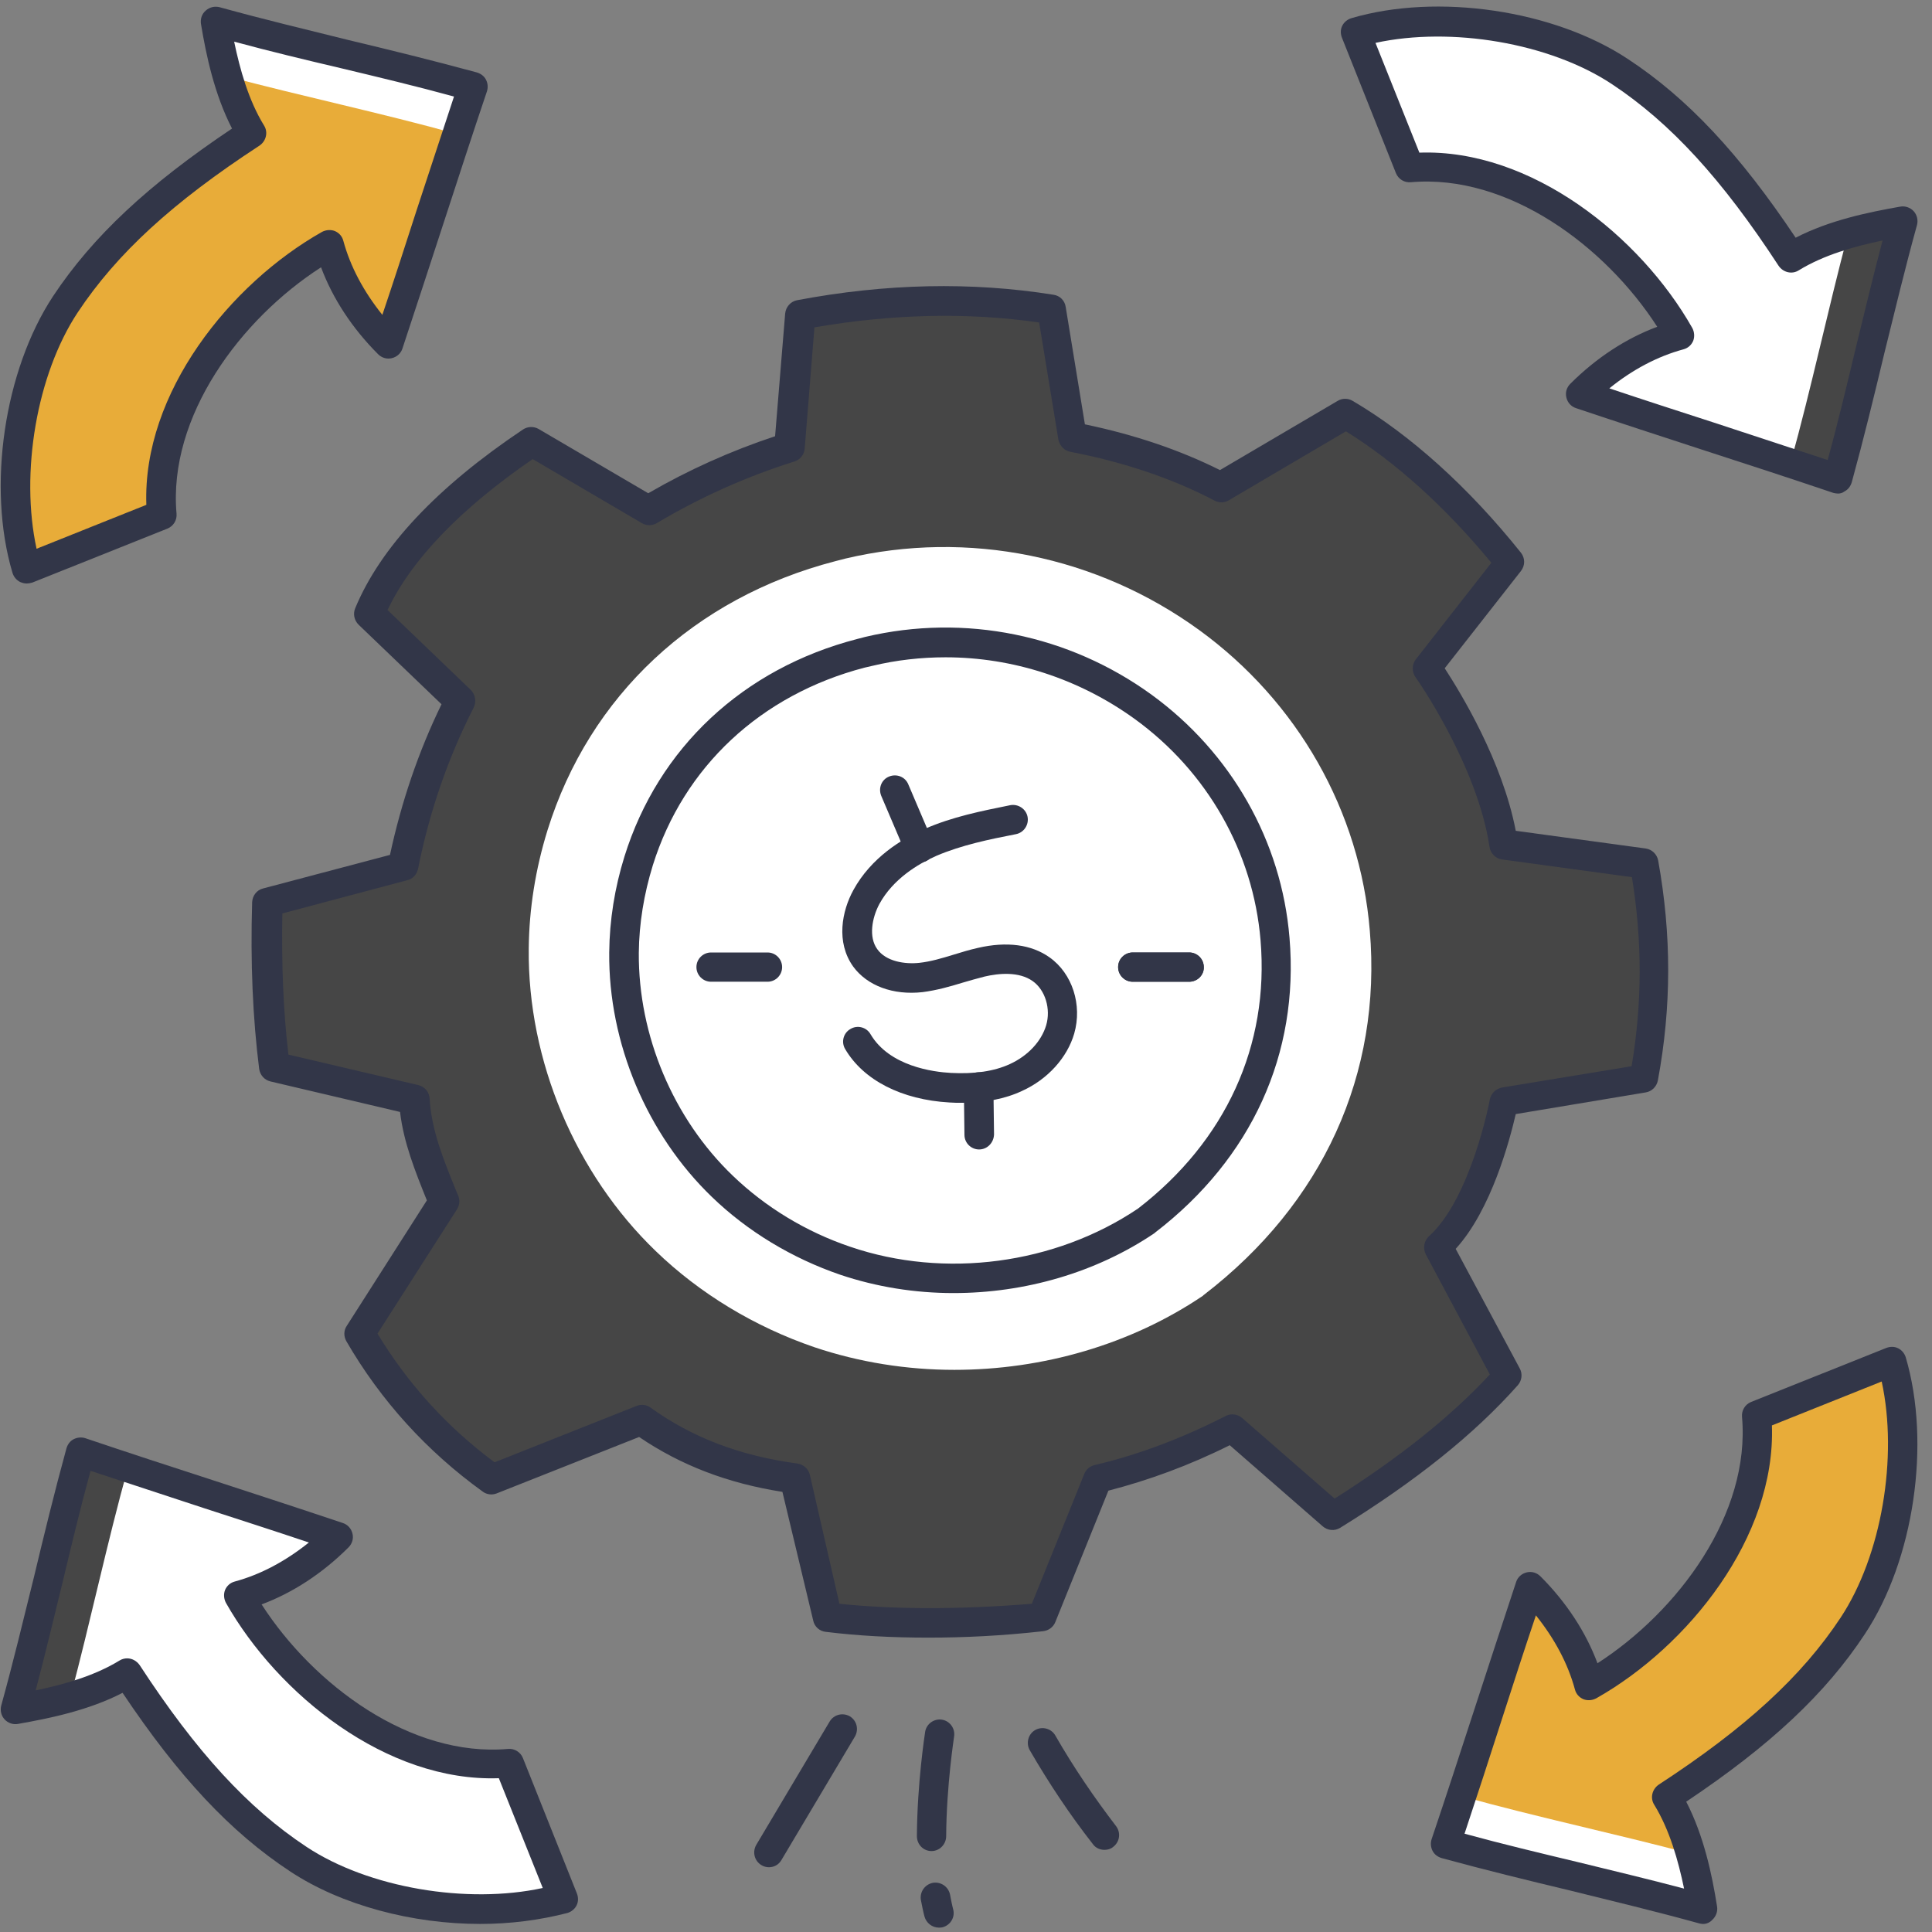
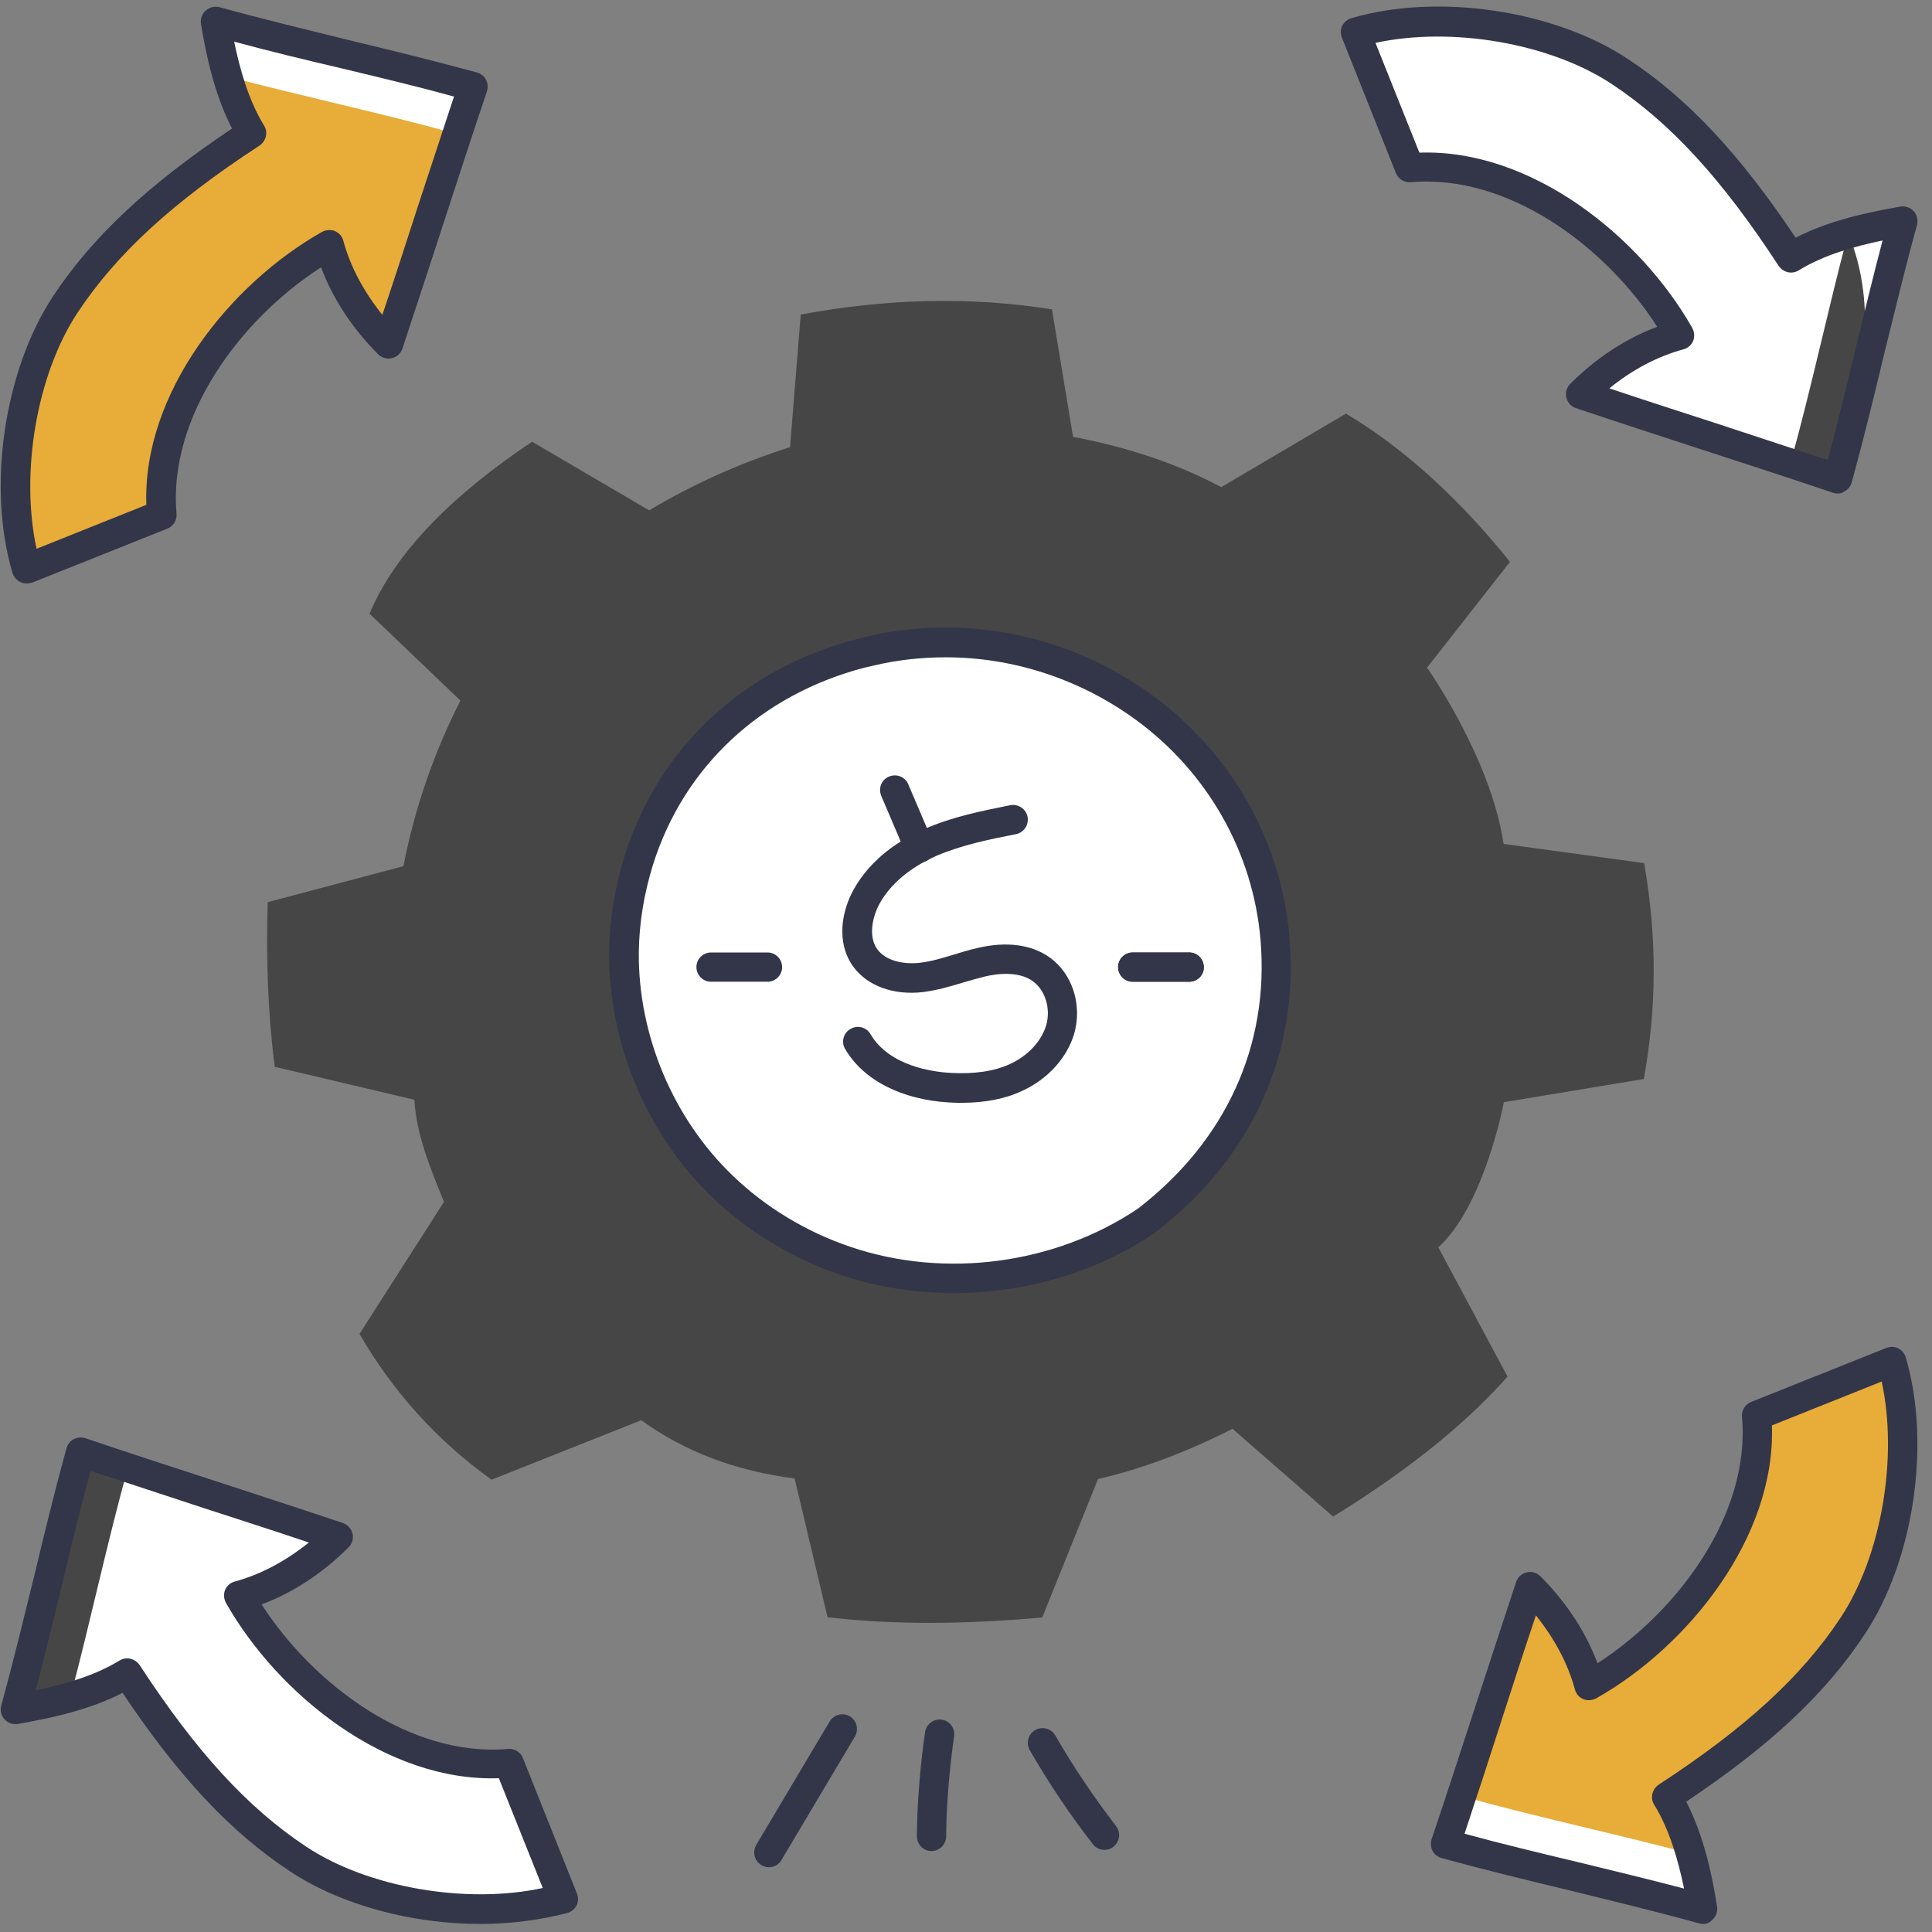
<svg xmlns="http://www.w3.org/2000/svg" width="96" height="96" viewBox="0 0 96 96" fill="none">
  <rect x="0" y="0" width="96" height="96" fill="#808080" stroke="none" />
  <path d="M70.043 8.328C75.361 7.843 80.816 11.964 83.452 16.646C81.589 17.161 79.907 18.237 78.543 19.6C82.77 21.009 87.104 22.388 91.316 23.797C92.498 19.509 93.361 15.297 94.558 11.009C92.68 11.328 90.649 11.797 88.998 12.797C86.695 9.267 84.013 5.873 80.498 3.555C76.983 1.237 71.407 0.418 67.361 1.615L70.043 8.328Z" fill="white" />
-   <path d="M88.969 23.009C90.029 19.191 90.817 15.418 91.832 11.6C92.742 11.328 93.666 11.146 94.575 10.994C93.393 15.282 92.529 19.494 91.332 23.782C90.544 23.54 89.757 23.267 88.969 23.009Z" fill="#464646" />
+   <path d="M88.969 23.009C90.029 19.191 90.817 15.418 91.832 11.6C93.393 15.282 92.529 19.494 91.332 23.782C90.544 23.54 89.757 23.267 88.969 23.009Z" fill="#464646" />
  <path d="M91.332 24.525C91.256 24.525 91.18 24.509 91.104 24.494C88.998 23.782 86.862 23.085 84.71 22.388C82.574 21.691 80.438 20.994 78.316 20.282C78.074 20.206 77.892 20.009 77.832 19.752C77.771 19.494 77.847 19.252 78.028 19.07C79.316 17.782 80.801 16.812 82.347 16.237C79.771 12.237 74.938 8.631 70.104 9.055C69.786 9.085 69.483 8.903 69.362 8.6L66.68 1.873C66.604 1.676 66.604 1.464 66.695 1.282C66.786 1.1 66.953 0.964 67.15 0.903C71.422 -0.354 77.21 0.494 80.892 2.934C83.862 4.888 86.438 7.646 89.225 11.812C90.922 10.934 92.877 10.54 94.422 10.267C94.665 10.222 94.922 10.312 95.089 10.494C95.256 10.676 95.316 10.934 95.256 11.176C94.665 13.312 94.15 15.464 93.635 17.54C93.135 19.631 92.604 21.812 92.013 23.964C91.953 24.161 91.832 24.328 91.65 24.419C91.559 24.494 91.438 24.525 91.332 24.525ZM79.968 19.297C81.68 19.873 83.422 20.434 85.15 20.994C87.044 21.616 88.938 22.237 90.816 22.858C91.332 20.979 91.786 19.07 92.225 17.237C92.65 15.509 93.074 13.722 93.544 11.949C92.165 12.237 90.635 12.661 89.377 13.434C89.044 13.646 88.604 13.54 88.377 13.206C85.559 8.888 82.998 6.1 80.089 4.176C76.998 2.131 72.104 1.312 68.347 2.131L70.528 7.585C76.089 7.388 81.513 11.752 84.089 16.297C84.195 16.494 84.21 16.737 84.135 16.934C84.044 17.146 83.877 17.297 83.65 17.358C82.362 17.706 81.104 18.373 79.968 19.297Z" fill="#323648" />
  <path d="M25.287 87.601C19.968 88.085 14.514 83.964 11.877 79.282C13.741 78.767 15.423 77.692 16.787 76.328C12.559 74.919 8.226 73.54 4.014 72.131C2.832 76.419 1.968 80.631 0.771 84.919C2.65 84.601 4.681 84.131 6.332 83.131C8.635 86.661 11.317 90.055 14.832 92.373C18.347 94.692 23.923 95.51 27.968 94.313L25.287 87.601Z" fill="white" />
  <path d="M6.364 72.904C5.303 76.722 4.515 80.495 3.5 84.313C2.591 84.585 1.667 84.767 0.758 84.919C1.94 80.631 2.803 76.419 4 72.131C4.788 72.388 5.576 72.646 6.364 72.904Z" fill="#464646" />
  <path d="M23.863 95.6C20.5 95.6 16.969 94.676 14.424 92.994C11.454 91.04 8.878 88.282 6.09 84.116C4.393 84.994 2.439 85.388 0.893 85.661C0.651 85.707 0.393 85.616 0.227 85.434C0.06 85.252 -0.001 84.994 0.06 84.752C0.651 82.616 1.166 80.464 1.681 78.388C2.181 76.297 2.712 74.116 3.303 71.964C3.363 71.767 3.484 71.6 3.666 71.51C3.848 71.419 4.06 71.403 4.242 71.464C6.348 72.176 8.484 72.873 10.636 73.57C12.772 74.267 14.909 74.964 17.03 75.676C17.272 75.752 17.454 75.949 17.515 76.207C17.575 76.449 17.5 76.707 17.318 76.888C16.03 78.176 14.545 79.146 12.999 79.722C15.575 83.722 20.409 87.328 25.242 86.903C25.56 86.873 25.863 87.055 25.984 87.358L28.666 94.085C28.742 94.282 28.742 94.494 28.651 94.676C28.56 94.858 28.393 94.994 28.196 95.055C26.848 95.403 25.378 95.6 23.863 95.6ZM6.318 82.403C6.56 82.403 6.787 82.525 6.939 82.737C9.757 87.055 12.318 89.843 15.227 91.767C18.318 93.813 23.212 94.631 26.969 93.813L24.787 88.358C19.212 88.555 13.803 84.191 11.227 79.646C11.121 79.449 11.105 79.207 11.181 79.01C11.272 78.797 11.439 78.646 11.666 78.585C12.954 78.237 14.196 77.57 15.348 76.646C13.636 76.07 11.893 75.51 10.166 74.949C8.272 74.328 6.378 73.707 4.499 73.085C3.984 74.964 3.53 76.873 3.09 78.707C2.666 80.434 2.242 82.222 1.772 83.994C3.151 83.707 4.681 83.282 5.939 82.51C6.06 82.434 6.196 82.403 6.318 82.403Z" fill="#323648" />
  <path d="M87.302 70.343C87.787 75.661 83.665 81.116 78.984 83.752C78.468 81.888 77.393 80.207 76.029 78.843C74.62 83.07 73.241 87.404 71.832 91.616C76.12 92.797 80.332 93.661 84.62 94.858C84.302 92.979 83.832 90.949 82.832 89.297C86.362 86.995 89.756 84.313 92.075 80.797C94.393 77.282 95.211 71.707 94.014 67.661L87.302 70.343Z" fill="black" />
  <path d="M87.302 70.343C87.787 75.661 83.665 81.116 78.984 83.752C78.468 81.888 77.393 80.207 76.029 78.843C74.62 83.07 73.241 87.404 71.832 91.616C76.12 92.797 80.332 93.661 84.62 94.858C84.302 92.979 83.832 90.949 82.832 89.297C86.362 86.995 89.756 84.313 92.075 80.797C94.393 77.282 95.211 71.707 94.014 67.661L87.302 70.343Z" fill="#E8AC39" />
  <path d="M72.62 89.252C76.439 90.313 80.211 91.1 84.029 92.116C84.302 93.025 84.484 93.949 84.635 94.858C80.348 93.676 76.135 92.813 71.848 91.616C72.09 90.828 72.348 90.04 72.62 89.252Z" fill="white" />
  <path d="M84.621 95.601C84.56 95.601 84.484 95.585 84.424 95.57C82.287 94.979 80.136 94.464 78.06 93.949C75.969 93.449 73.803 92.919 71.636 92.328C71.439 92.267 71.272 92.146 71.181 91.964C71.091 91.782 71.075 91.585 71.136 91.388C71.848 89.282 72.545 87.131 73.242 84.995C73.939 82.858 74.636 80.722 75.333 78.616C75.409 78.373 75.606 78.192 75.863 78.131C76.106 78.07 76.363 78.146 76.545 78.328C77.833 79.616 78.803 81.101 79.378 82.646C83.378 80.07 86.984 75.237 86.56 70.404C86.53 70.085 86.712 69.782 87.015 69.661L93.727 66.979C93.924 66.904 94.136 66.904 94.318 66.995C94.5 67.085 94.636 67.252 94.697 67.449C95.954 71.722 95.106 77.51 92.666 81.192C90.712 84.161 87.954 86.737 83.787 89.525C84.666 91.222 85.075 93.176 85.318 94.722C85.363 94.964 85.272 95.222 85.091 95.388C84.969 95.525 84.803 95.601 84.621 95.601ZM72.772 91.116C74.651 91.631 76.56 92.085 78.394 92.525C80.121 92.949 81.909 93.373 83.681 93.843C83.394 92.464 82.969 90.934 82.197 89.676C81.984 89.343 82.091 88.904 82.424 88.676C86.742 85.858 89.53 83.298 91.454 80.388C93.5 77.298 94.318 72.404 93.5 68.646L88.045 70.828C88.242 76.388 83.878 81.813 79.318 84.388C79.121 84.495 78.878 84.51 78.681 84.434C78.469 84.343 78.318 84.176 78.257 83.949C77.909 82.661 77.242 81.419 76.318 80.267C75.742 81.979 75.181 83.707 74.621 85.449C74.015 87.343 73.394 89.237 72.772 91.116Z" fill="#323648" />
  <path d="M8.029 25.585C7.544 20.267 11.666 14.812 16.347 12.176C16.863 14.04 17.938 15.721 19.302 17.085C20.711 12.858 22.09 8.524 23.499 4.312C19.211 3.13 14.999 2.267 10.711 1.07C11.029 2.949 11.499 4.979 12.499 6.63C8.969 8.933 5.575 11.615 3.256 15.13C0.938 18.646 0.12 24.221 1.317 28.267L8.029 25.585Z" fill="black" />
  <path d="M8.029 25.585C7.544 20.267 11.666 14.812 16.347 12.176C16.863 14.04 17.938 15.721 19.302 17.085C20.711 12.858 22.09 8.524 23.499 4.312C19.211 3.13 14.999 2.267 10.711 1.07C11.029 2.949 11.499 4.979 12.499 6.63C8.969 8.933 5.575 11.615 3.256 15.13C0.938 18.646 0.12 24.221 1.317 28.267L8.029 25.585Z" fill="#E8AC39" />
  <path d="M22.71 6.661C18.892 5.6 15.12 4.812 11.301 3.797C11.029 2.888 10.847 1.964 10.695 1.055C14.983 2.237 19.195 3.1 23.483 4.297C23.241 5.085 22.983 5.873 22.71 6.661Z" fill="white" />
  <path d="M1.317 28.994C1.211 28.994 1.105 28.963 0.999 28.918C0.817 28.827 0.681 28.66 0.62 28.463C-0.653 24.191 0.211 18.403 2.635 14.721C4.605 11.751 7.362 9.176 11.529 6.388C10.65 4.676 10.241 2.736 9.984 1.176C9.953 0.933 10.029 0.691 10.226 0.524C10.408 0.357 10.665 0.297 10.908 0.357C13.044 0.948 15.196 1.464 17.272 1.979C19.363 2.479 21.529 3.009 23.696 3.6C23.893 3.66 24.059 3.782 24.15 3.963C24.241 4.145 24.256 4.342 24.196 4.539C23.484 6.645 22.787 8.797 22.09 10.933C21.393 13.07 20.696 15.206 19.999 17.312C19.923 17.554 19.726 17.736 19.468 17.797C19.226 17.857 18.968 17.782 18.787 17.6C17.499 16.312 16.529 14.827 15.953 13.282C11.953 15.857 8.347 20.691 8.772 25.524C8.802 25.842 8.62 26.145 8.317 26.267L1.605 28.948C1.499 28.979 1.408 28.994 1.317 28.994ZM11.635 2.07C11.923 3.448 12.347 4.979 13.12 6.236C13.332 6.57 13.226 7.009 12.893 7.236C8.575 10.054 5.802 12.6 3.862 15.524C1.817 18.615 0.999 23.509 1.817 27.267L7.272 25.085C7.075 19.524 11.438 14.1 15.999 11.524C16.196 11.418 16.438 11.403 16.635 11.479C16.847 11.57 16.999 11.736 17.059 11.963C17.408 13.251 18.075 14.494 18.999 15.645C19.575 13.933 20.135 12.206 20.696 10.463C21.317 8.57 21.938 6.676 22.559 4.797C20.681 4.282 18.772 3.827 16.938 3.388C15.196 2.979 13.423 2.554 11.635 2.07Z" fill="#323648" />
-   <path d="M46.651 95.782C46.318 95.782 46.03 95.555 45.939 95.237C45.863 94.964 45.818 94.692 45.757 94.404C45.696 94.01 45.954 93.631 46.363 93.555C46.757 93.495 47.136 93.752 47.211 94.161C47.257 94.404 47.302 94.646 47.363 94.873C47.469 95.267 47.227 95.661 46.833 95.767C46.772 95.782 46.711 95.782 46.651 95.782Z" fill="#323648" />
  <path d="M46.288 91.979C45.879 91.979 45.56 91.646 45.56 91.237C45.576 88.585 45.955 86.161 45.97 86.055C46.03 85.661 46.409 85.388 46.803 85.449C47.197 85.51 47.47 85.888 47.409 86.282C47.409 86.312 47.03 88.706 47.015 91.237C47.015 91.646 46.682 91.979 46.288 91.979Z" fill="#323648" />
  <path d="M54.879 91.918C54.667 91.918 54.439 91.828 54.303 91.631C53.151 90.161 52.106 88.585 51.167 86.964C50.97 86.615 51.091 86.161 51.439 85.964C51.788 85.767 52.242 85.888 52.439 86.237C53.333 87.797 54.364 89.312 55.455 90.737C55.697 91.055 55.651 91.509 55.318 91.767C55.197 91.873 55.045 91.918 54.879 91.918Z" fill="#323648" />
  <path d="M38.211 92.782C38.09 92.782 37.954 92.752 37.832 92.676C37.484 92.464 37.378 92.025 37.575 91.676L41.226 85.54C41.438 85.191 41.878 85.085 42.226 85.282C42.575 85.494 42.681 85.934 42.484 86.282L38.832 92.419C38.696 92.661 38.454 92.782 38.211 92.782Z" fill="#323648" />
  <path d="M81.681 53.615L74.727 54.767C74.727 54.767 73.757 59.918 71.469 61.979L74.909 68.403C72.591 71.009 69.606 73.282 66.242 75.358L61.242 70.994C59.045 72.115 56.833 72.964 54.56 73.494L51.787 80.373C48.03 80.706 44.439 80.752 41.121 80.358L39.484 73.464C36.56 73.085 34.075 72.161 31.863 70.57L24.424 73.525C21.681 71.555 19.515 69.13 17.863 66.282L22.06 59.721C21.348 57.949 20.697 56.403 20.59 54.646L13.651 53.009C13.318 50.418 13.212 47.676 13.303 44.828L20.045 43.04C20.606 40.176 21.545 37.434 22.878 34.812L18.363 30.494C19.666 27.373 22.606 24.509 26.439 21.949L32.257 25.358C34.394 24.085 36.712 23.024 39.257 22.221L39.787 15.63C44.015 14.843 48.181 14.721 52.272 15.373L53.318 21.706C56.03 22.221 58.5 23.04 60.681 24.206L66.878 20.555C69.909 22.343 72.712 25.024 75.03 27.918L70.909 33.176C70.909 33.176 74.075 37.646 74.712 41.934L81.697 42.888C82.333 46.555 82.333 49.994 81.681 53.615Z" fill="#464646" />
  <path d="M56.97 60.661C52.637 63.57 46.94 64.328 42 62.646C39.728 61.873 37.622 60.615 35.894 58.949C32.788 55.964 30.97 51.646 31 47.328C31.015 45.782 31.258 44.252 31.728 42.767C33.379 37.494 37.47 33.843 42.773 32.449C42.91 32.419 43.046 32.388 43.167 32.358C52.803 30.1 62.531 36.782 63.349 46.661C63.773 51.57 62 56.797 56.97 60.661Z" fill="white" />
-   <path d="M46.135 81.373C44.317 81.373 42.62 81.282 41.029 81.085C40.726 81.055 40.469 80.827 40.408 80.524L38.878 74.13C36.166 73.706 33.832 72.812 31.757 71.403L24.681 74.206C24.454 74.297 24.181 74.267 23.984 74.115C21.211 72.115 18.923 69.6 17.211 66.646C17.075 66.403 17.075 66.115 17.226 65.888L21.211 59.646C20.62 58.176 20.06 56.782 19.878 55.252L13.438 53.736C13.135 53.661 12.923 53.418 12.878 53.115C12.56 50.6 12.438 47.812 12.529 44.827C12.544 44.509 12.757 44.221 13.075 44.146L19.378 42.479C19.939 39.873 20.787 37.358 21.939 34.994L17.817 31.04C17.605 30.827 17.529 30.509 17.651 30.221C18.908 27.191 21.711 24.206 25.984 21.343C26.211 21.191 26.514 21.176 26.757 21.312L32.211 24.509C34.196 23.358 36.317 22.403 38.514 21.676L39.014 15.585C39.044 15.252 39.287 14.979 39.605 14.918C43.999 14.085 48.287 13.994 52.348 14.646C52.666 14.691 52.908 14.934 52.954 15.252L53.908 21.085C56.378 21.6 58.62 22.358 60.62 23.358L66.469 19.918C66.696 19.782 66.984 19.782 67.211 19.918C70.075 21.6 72.969 24.206 75.575 27.464C75.787 27.736 75.787 28.1 75.575 28.373L71.787 33.206C72.575 34.418 74.651 37.812 75.317 41.282L81.772 42.161C82.09 42.206 82.332 42.449 82.393 42.752C83.06 46.449 83.06 50.024 82.378 53.691C82.317 53.994 82.075 54.236 81.772 54.282L75.317 55.358C75.014 56.661 74.105 60.115 72.332 62.055L75.514 67.994C75.666 68.267 75.62 68.6 75.423 68.827C73.257 71.267 70.363 73.585 66.59 75.918C66.317 76.085 65.969 76.055 65.726 75.843L61.105 71.812C59.105 72.812 57.075 73.555 55.075 74.07L52.438 80.6C52.332 80.858 52.105 81.024 51.817 81.055C49.802 81.282 47.908 81.373 46.135 81.373ZM41.711 79.691C44.514 79.979 47.651 79.979 51.272 79.691L53.878 73.237C53.969 73.009 54.151 72.858 54.393 72.797C56.544 72.297 58.742 71.464 60.908 70.358C61.181 70.221 61.499 70.267 61.726 70.464L66.317 74.464C69.544 72.418 72.075 70.403 74.029 68.297L70.847 62.327C70.696 62.024 70.757 61.661 70.999 61.434C73.09 59.555 74.029 54.676 74.029 54.63C74.09 54.327 74.332 54.1 74.635 54.039L81.075 52.979C81.605 49.797 81.605 46.782 81.09 43.585L74.635 42.706C74.317 42.661 74.06 42.403 74.014 42.085C73.408 38.009 70.363 33.676 70.332 33.646C70.151 33.388 70.151 33.024 70.348 32.767L74.105 27.964C71.817 25.191 69.332 22.949 66.878 21.433L61.06 24.858C60.848 24.994 60.575 24.994 60.347 24.873C58.272 23.782 55.848 22.964 53.181 22.449C52.878 22.388 52.651 22.146 52.59 21.843L51.635 16.024C48.075 15.509 44.317 15.6 40.469 16.267L39.984 22.297C39.954 22.6 39.757 22.843 39.469 22.933C37.06 23.691 34.772 24.721 32.635 25.994C32.408 26.13 32.12 26.13 31.893 25.994L26.469 22.812C22.878 25.282 20.454 27.797 19.257 30.312L23.393 34.282C23.62 34.509 23.681 34.858 23.544 35.146C22.257 37.661 21.332 40.358 20.772 43.176C20.711 43.449 20.514 43.676 20.241 43.736L14.029 45.388C13.984 47.888 14.075 50.252 14.332 52.403L20.787 53.918C21.105 53.994 21.332 54.267 21.348 54.585C21.439 56.146 22.014 57.57 22.681 59.206L22.772 59.418C22.863 59.646 22.832 59.888 22.711 60.085L18.757 66.267C20.272 68.767 22.226 70.918 24.575 72.661L31.635 69.858C31.863 69.767 32.135 69.797 32.332 69.949C34.423 71.449 36.802 72.343 39.62 72.721C39.923 72.767 40.166 72.979 40.242 73.282L41.711 79.691Z" fill="#323648" />
-   <path d="M47.421 68.067C45.061 68.067 42.701 67.693 40.472 66.944C37.512 65.932 34.777 64.284 32.585 62.167C28.595 58.327 26.216 52.707 26.273 47.143C26.291 45.158 26.61 43.172 27.209 41.243C29.288 34.574 34.496 29.703 41.502 27.886L42.008 27.755C48.114 26.313 54.521 27.624 59.597 31.314C64.487 34.874 67.578 40.306 68.065 46.244C68.664 53.362 65.742 59.788 59.822 64.34C59.804 64.359 59.785 64.359 59.785 64.377C56.188 66.812 51.805 68.067 47.421 68.067Z" fill="white" />
  <path d="M47.378 64.252C45.469 64.252 43.56 63.949 41.757 63.343C39.363 62.524 37.151 61.191 35.378 59.479C32.151 56.373 30.227 51.827 30.272 47.327C30.287 45.721 30.545 44.115 31.03 42.555C32.712 37.161 36.924 33.221 42.59 31.752L42.999 31.646C47.939 30.479 53.121 31.54 57.227 34.524C61.181 37.403 63.681 41.797 64.075 46.6C64.56 52.358 62.197 57.555 57.409 61.236C57.394 61.252 57.378 61.252 57.378 61.267C54.469 63.236 50.924 64.252 47.378 64.252ZM46.984 32.661C45.772 32.661 44.545 32.797 43.348 33.085L42.954 33.176C37.803 34.524 33.969 38.1 32.439 42.994C32 44.418 31.757 45.873 31.742 47.343C31.712 51.449 33.454 55.585 36.409 58.418C38.03 59.979 40.045 61.206 42.242 61.949C46.939 63.555 52.424 62.827 56.545 60.055C60.909 56.691 63.075 51.949 62.636 46.721C62.272 42.358 59.999 38.343 56.378 35.721C53.606 33.721 50.318 32.661 46.984 32.661Z" fill="#323648" />
  <path d="M47.786 54.798C47.589 54.798 47.392 54.798 47.18 54.782C44.801 54.646 42.907 53.676 41.998 52.131C41.786 51.782 41.907 51.328 42.256 51.131C42.604 50.919 43.059 51.04 43.256 51.389C44.195 52.98 46.362 53.267 47.256 53.313C48.407 53.373 49.392 53.237 50.18 52.873C51.074 52.464 51.741 51.752 51.983 50.949C52.225 50.131 51.938 49.192 51.316 48.752C50.635 48.267 49.635 48.358 48.922 48.525C48.559 48.616 48.195 48.722 47.832 48.828C47.195 49.025 46.544 49.207 45.847 49.298C44.377 49.464 43.089 48.98 42.392 48.025C41.529 46.813 41.832 45.267 42.407 44.222C43.286 42.616 44.816 41.676 45.938 41.192C47.316 40.586 48.771 40.298 50.195 40.01C50.589 39.934 50.983 40.192 51.059 40.586C51.135 40.98 50.877 41.373 50.483 41.449C49.15 41.707 47.771 41.995 46.529 42.525C45.604 42.934 44.377 43.676 43.695 44.919C43.332 45.601 43.15 46.555 43.589 47.161C44.029 47.782 44.968 47.919 45.68 47.843C46.241 47.782 46.801 47.616 47.392 47.434C47.786 47.313 48.18 47.192 48.589 47.101C50.029 46.767 51.256 46.934 52.15 47.57C53.286 48.373 53.786 49.934 53.377 51.358C53.029 52.555 52.059 53.631 50.786 54.207C49.953 54.601 48.938 54.798 47.786 54.798Z" fill="#323648" />
  <path d="M45.695 42.858C45.407 42.858 45.135 42.691 45.013 42.419L43.786 39.54C43.635 39.161 43.801 38.737 44.18 38.585C44.559 38.434 44.983 38.601 45.135 38.979L46.362 41.858C46.513 42.237 46.347 42.661 45.968 42.813C45.892 42.828 45.786 42.858 45.695 42.858Z" fill="#323648" />
-   <path d="M48.65 57.116C48.256 57.116 47.923 56.797 47.923 56.388L47.893 54.025C47.893 53.616 48.211 53.282 48.62 53.282H48.635C49.029 53.282 49.362 53.6 49.362 54.01L49.393 56.373C49.377 56.782 49.059 57.116 48.65 57.116Z" fill="#323648" />
  <path d="M59.089 48.782H56.286C55.877 48.782 55.559 48.449 55.559 48.055C55.559 47.646 55.892 47.328 56.286 47.328H59.089C59.498 47.328 59.816 47.661 59.816 48.055C59.831 48.449 59.498 48.782 59.089 48.782Z" fill="#323648" />
  <path d="M59.089 48.782H56.286C55.877 48.782 55.559 48.449 55.559 48.055C55.559 47.646 55.892 47.328 56.286 47.328H59.089C59.498 47.328 59.816 47.661 59.816 48.055C59.831 48.449 59.498 48.782 59.089 48.782Z" fill="#323648" />
  <path d="M38.136 48.782H35.333C34.924 48.782 34.605 48.449 34.605 48.055C34.605 47.646 34.939 47.328 35.333 47.328H38.136C38.545 47.328 38.863 47.661 38.863 48.055C38.863 48.449 38.545 48.782 38.136 48.782Z" fill="#323648" />
</svg>